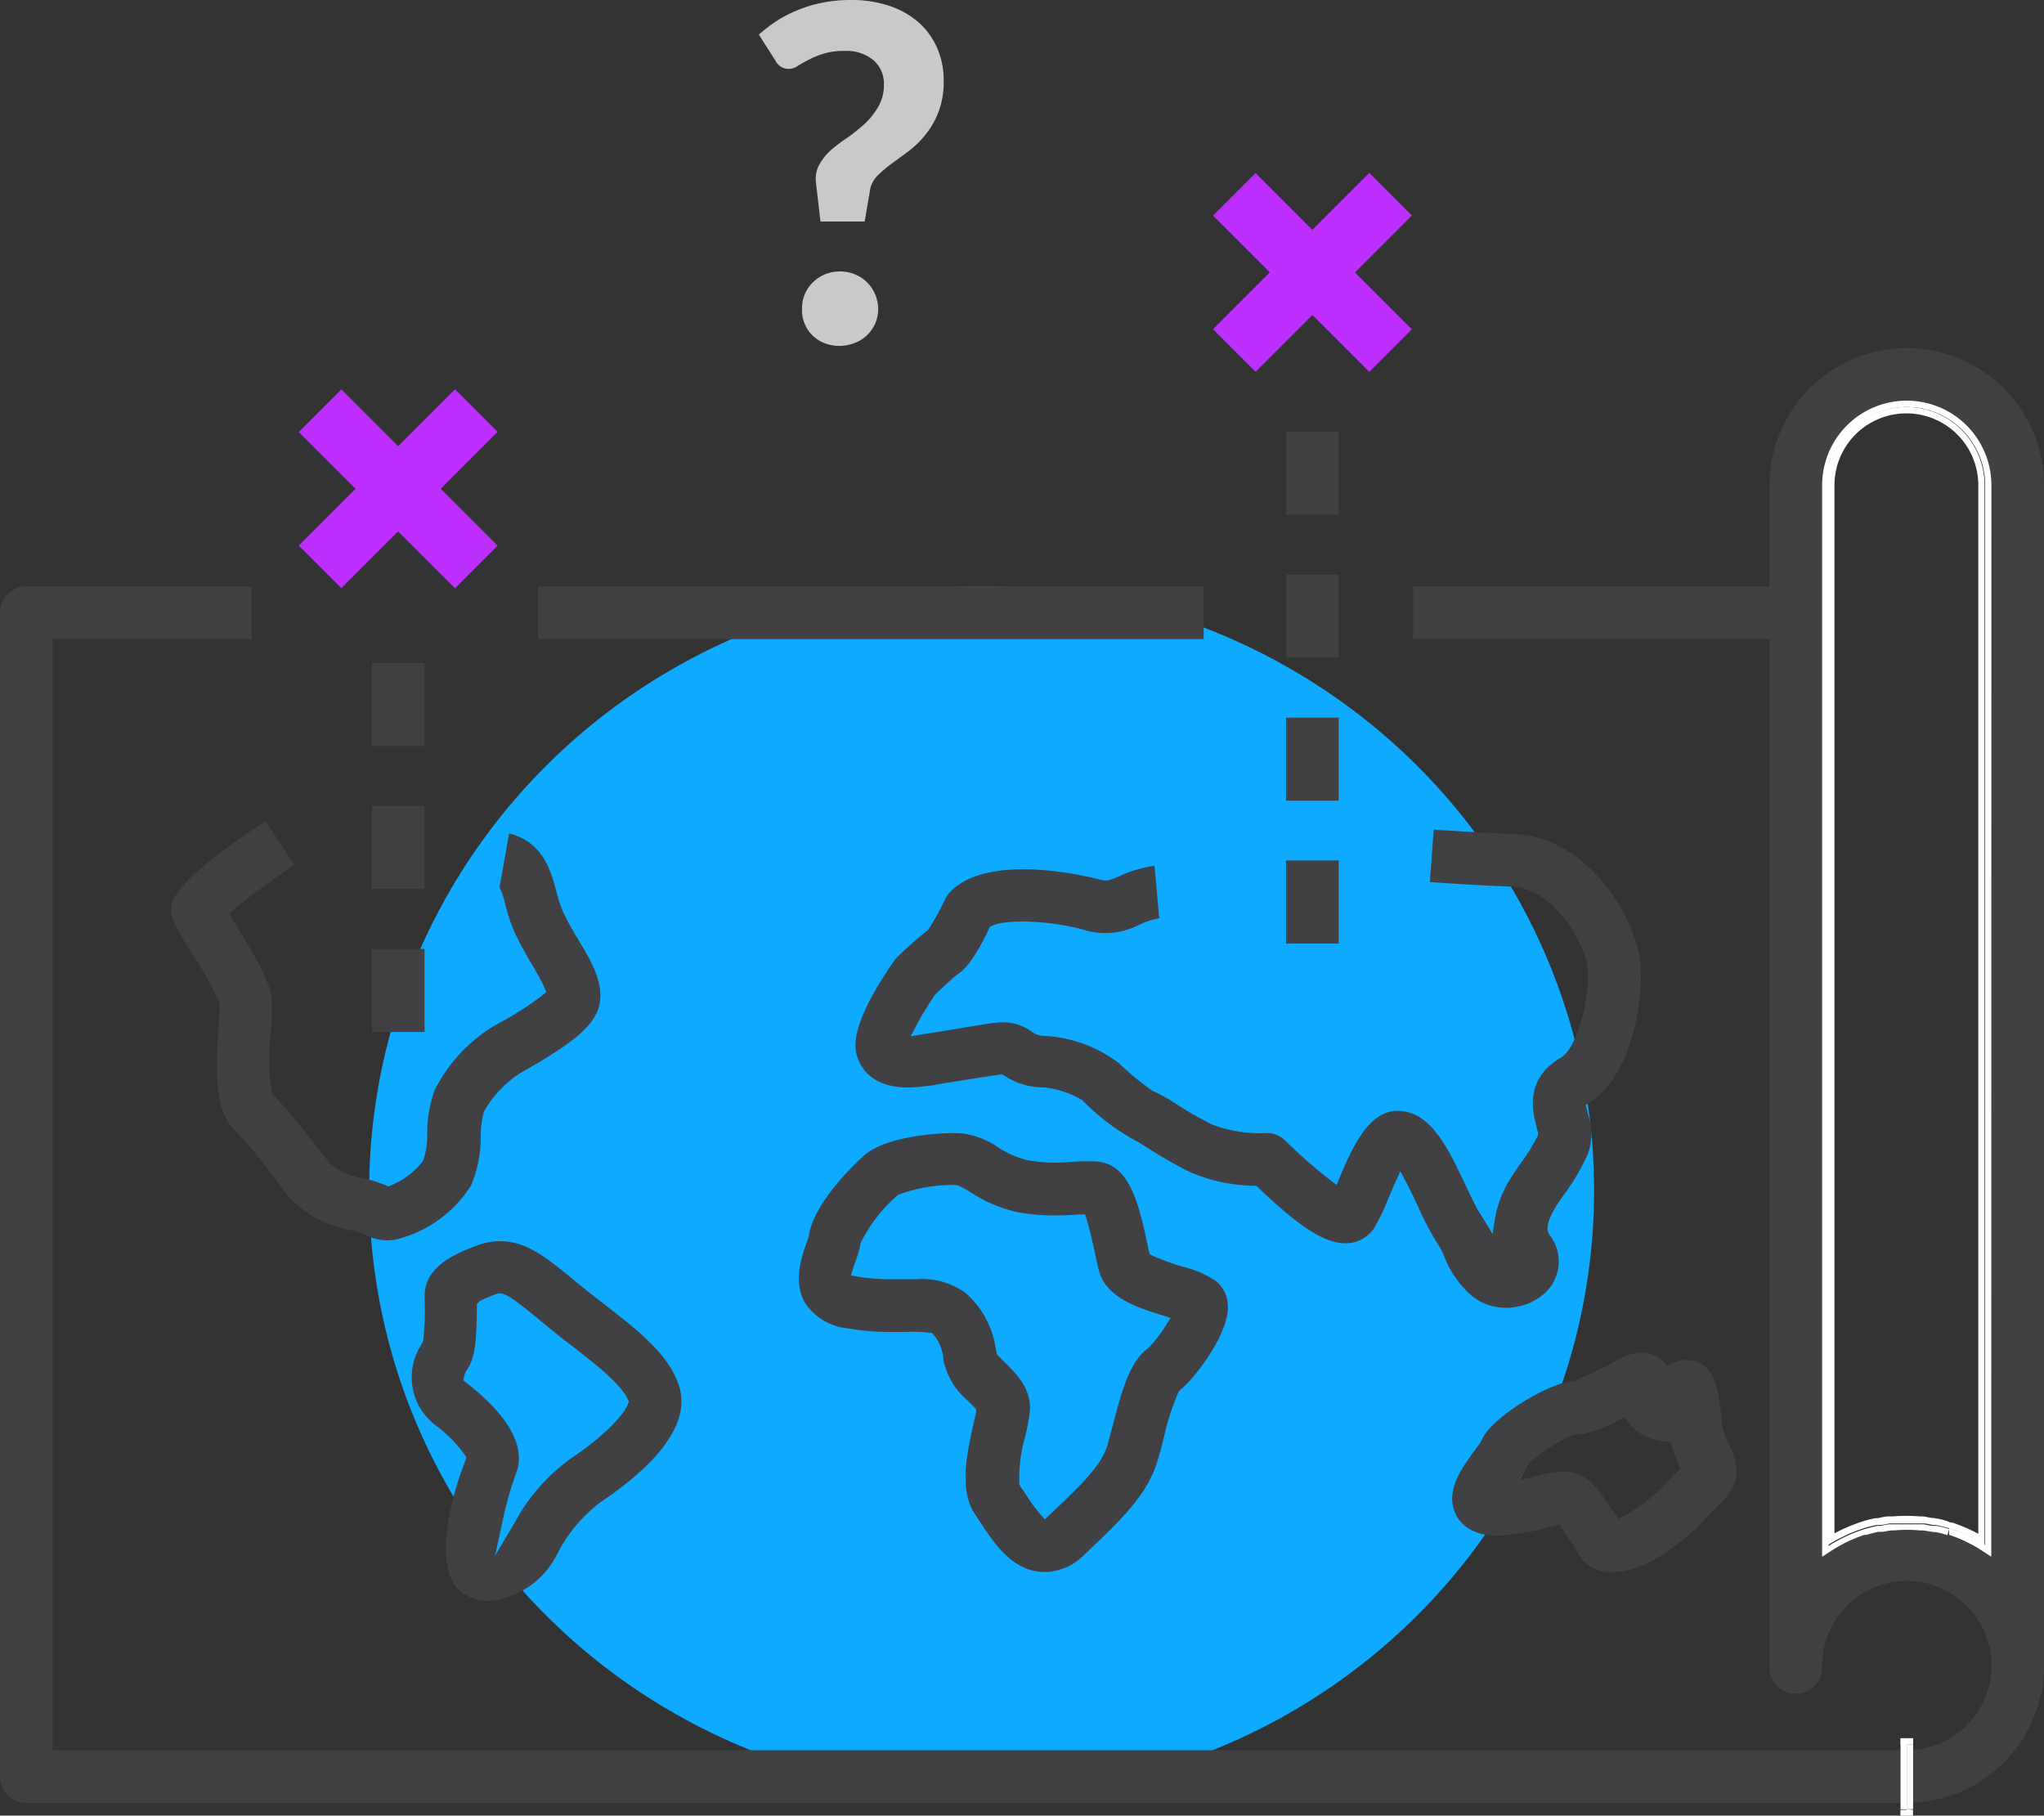
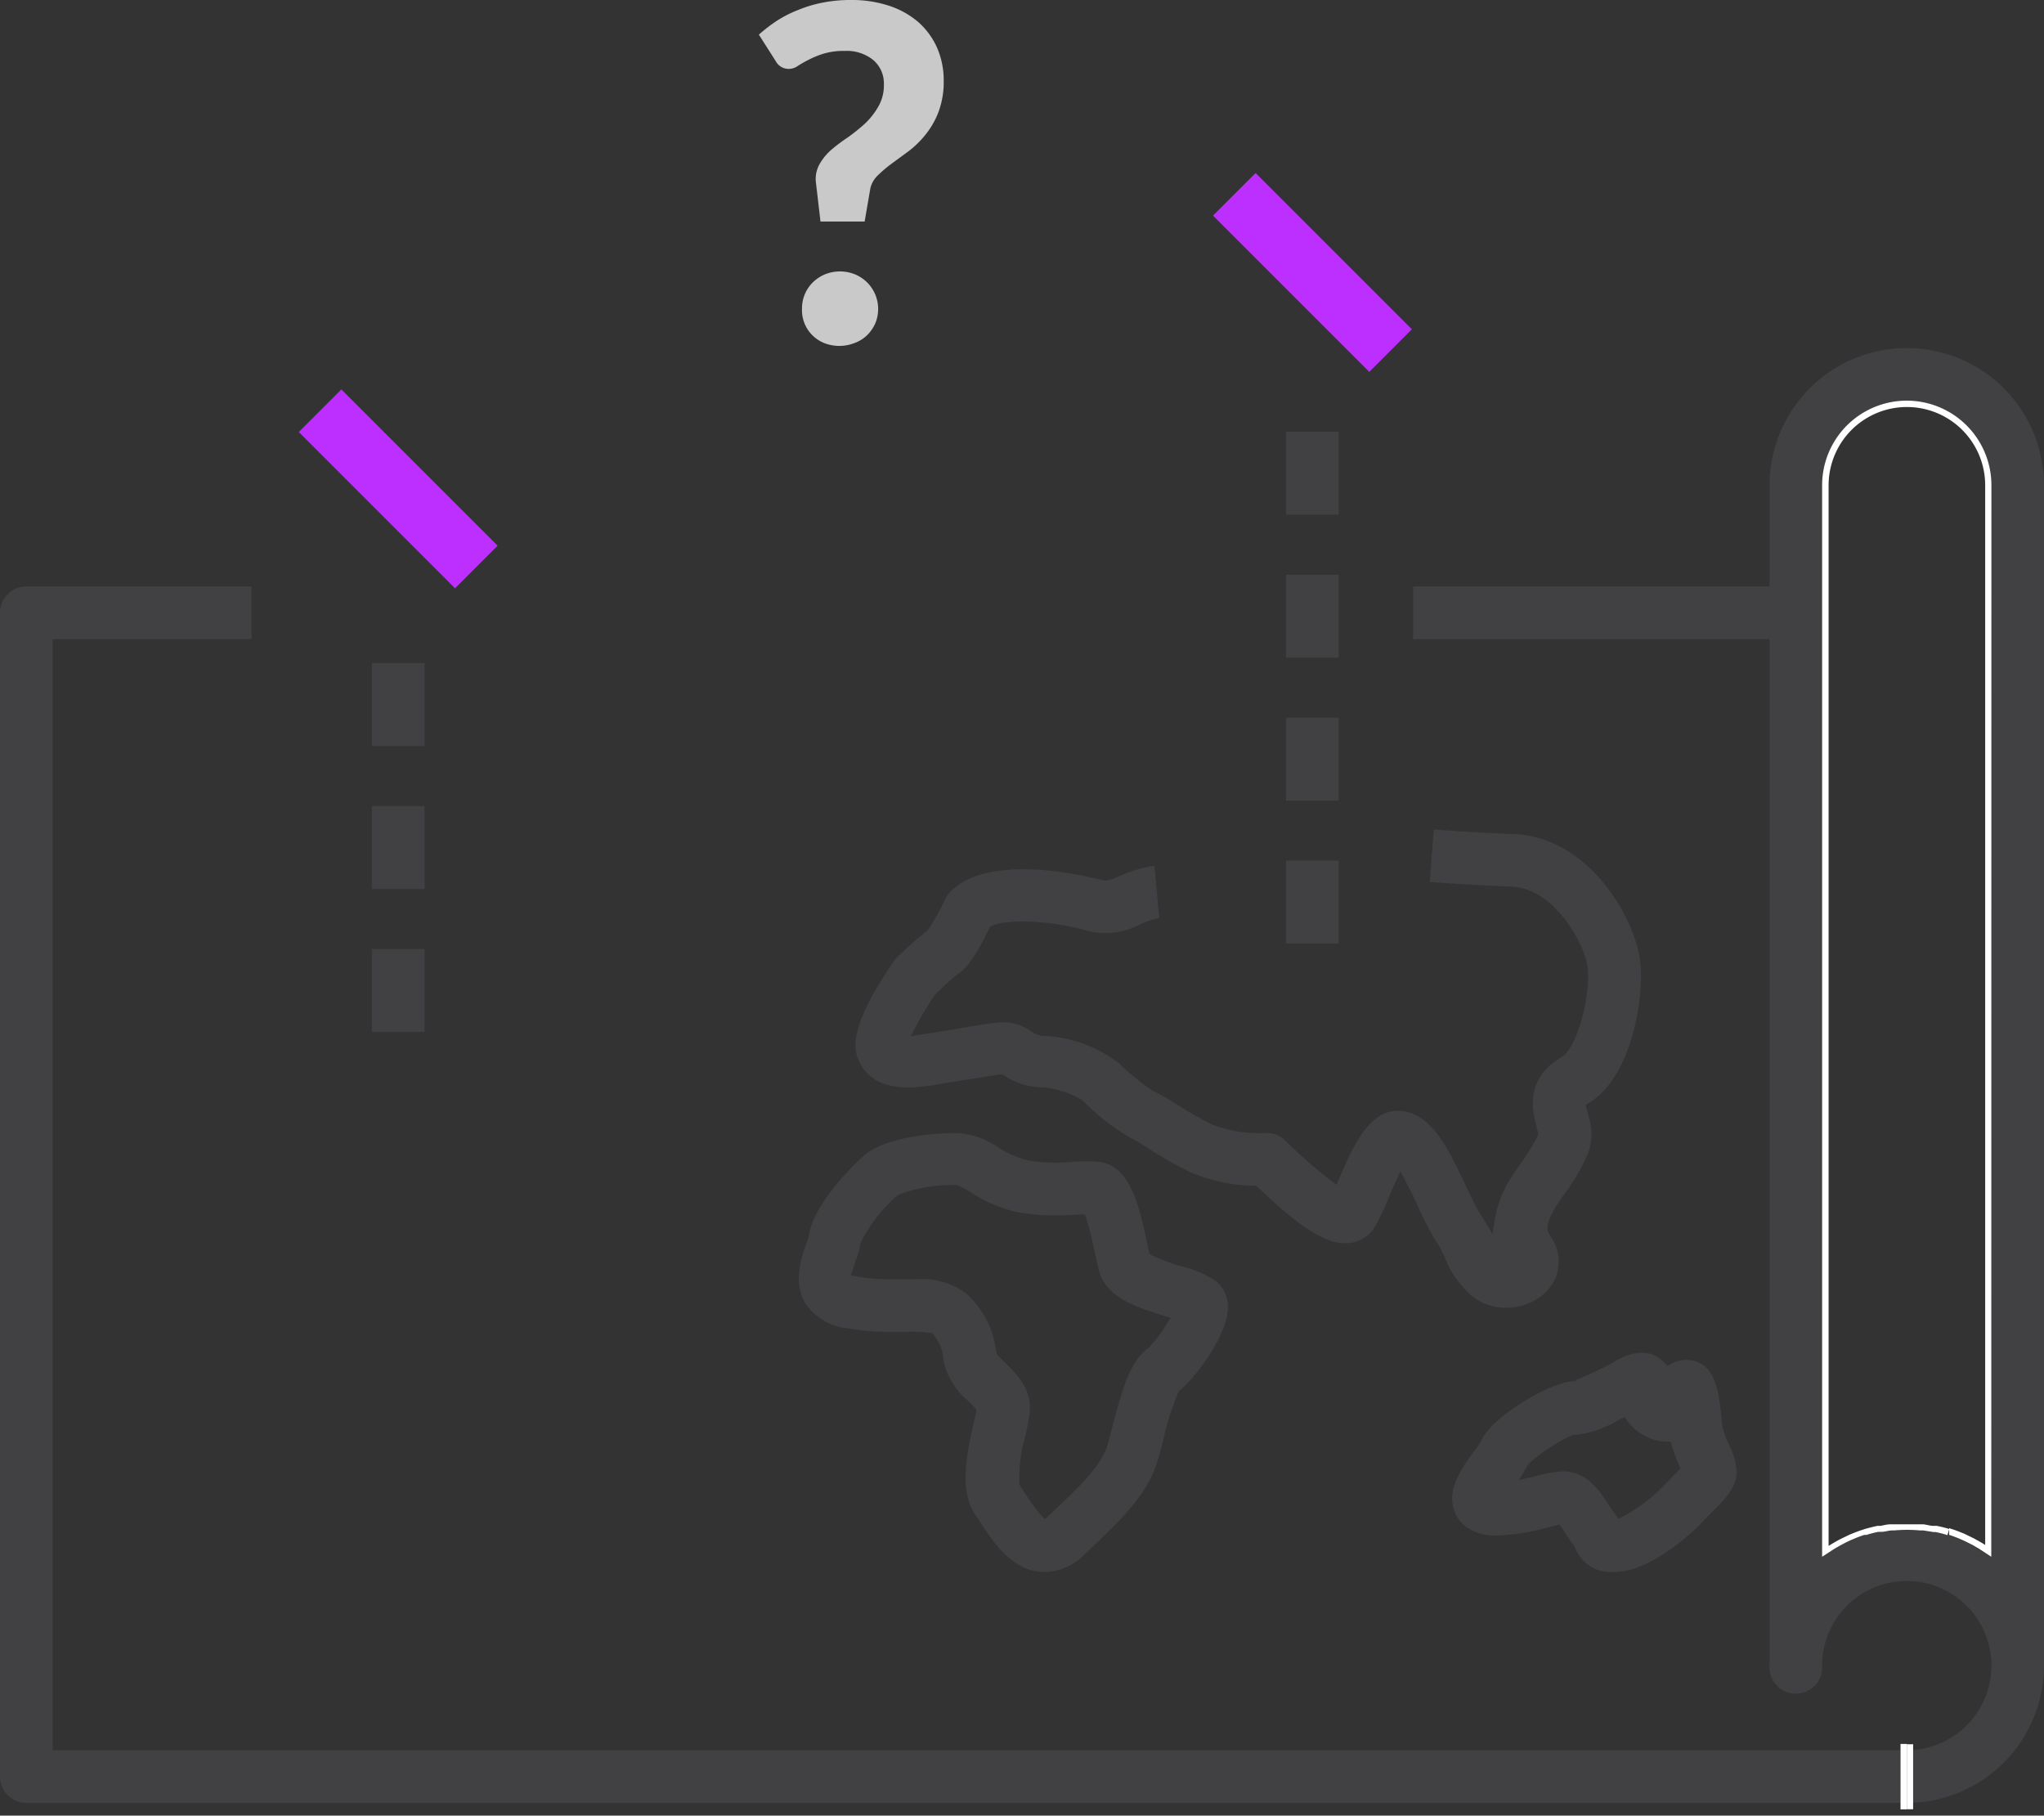
<svg xmlns="http://www.w3.org/2000/svg" viewBox="0 0 160.56 142.61">
  <rect x="0" y="0" width="160.56" height="142.61" fill="#333333" stroke="none" />
  <defs>
    <style>.cls-3{fill:#bc2fff}.cls-4{fill:none}.cls-5{fill:#414042}.cls-6{fill:#fff}</style>
  </defs>
  <g id="Layer_2" data-name="Layer 2">
    <g id="Layer_1-2" data-name="Layer 1">
-       <ellipse cx="77.11" cy="93.52" rx="48.11" ry="47.46" fill="#0daaff" />
      <path d="M59.61 2.72A12 12 0 0 1 61 1.65a9.18 9.18 0 0 1 1.68-.86A10 10 0 0 1 64.6.21 11.26 11.26 0 0 1 66.83 0a9.34 9.34 0 0 1 3 .45 6.76 6.76 0 0 1 2.3 1.28 5.87 5.87 0 0 1 1.47 2 6.4 6.4 0 0 1 .53 2.63 6.72 6.72 0 0 1-.4 2.41 6.56 6.56 0 0 1-1 1.77 7.67 7.67 0 0 1-1.31 1.3l-1.36 1a10.07 10.07 0 0 0-1.11.94 2.05 2.05 0 0 0-.58 1l-.45 2.62h-3.47l-.35-3a2.4 2.4 0 0 1 .22-1.4 4.37 4.37 0 0 1 .93-1.19 13.23 13.23 0 0 1 1.32-1 14.51 14.51 0 0 0 1.35-1.08A5.75 5.75 0 0 0 69 8.36a3.3 3.3 0 0 0 .43-1.72 2.41 2.41 0 0 0-.84-1.93A3.3 3.3 0 0 0 66.37 4a5.5 5.5 0 0 0-1.69.22 7.13 7.13 0 0 0-1.19.49 9.63 9.63 0 0 0-.84.48 1.21 1.21 0 0 1-.66.22 1.14 1.14 0 0 1-1.05-.6ZM63 24.25a2.84 2.84 0 0 1 .86-2.08 3 3 0 0 1 .94-.62 3.14 3.14 0 0 1 2.36 0 2.94 2.94 0 0 1 1.59 3.86 3 3 0 0 1-.64.92 2.79 2.79 0 0 1-1 .62 3.27 3.27 0 0 1-2.36 0 2.85 2.85 0 0 1-.94-.62 2.76 2.76 0 0 1-.81-2.08Z" fill="#c9c9c9" />
      <path class="cls-3" transform="rotate(-45 103.09 21.389)" d="M100.72 12.72h4.73v17.36h-4.73z" />
-       <path class="cls-3" transform="rotate(-45 103.09 21.389)" d="M94.41 19.03h17.36v4.73H94.41z" />
      <path class="cls-3" transform="rotate(-45 31.274 38.396)" d="M28.91 29.72h4.73v17.36h-4.73z" />
-       <path class="cls-3" transform="rotate(-45 31.274 38.396)" d="M22.6 36.03h17.36v4.73H22.6z" />
      <path class="cls-4" d="m154.23 119.91.28.11c.25.12.51.24.75.37l.17.08V38.12a5.65 5.65 0 0 0-11.3 0v82.36l.12-.06c.3-.16.55-.28.81-.39l.28-.12c.26-.11.53-.21.8-.3l.18-.06c.33-.1.67-.19 1-.26h.19c.34-.07.61-.11.88-.14h.31a13 13 0 0 1 2.16 0h.23c.34 0 .61.08.88.13l.26.05c.34.07.68.16 1 .26h.13c.34.11.64.21.87.32ZM37.16 107.94l-.07-.05.07.05zM153.1 120.03z" />
      <path class="cls-5" d="M101.02 67.59h4.14v6.52h-4.14zM101.02 56.37h4.14v6.52h-4.14zM101.02 45.14h4.14v6.52h-4.14zM101.02 33.91h4.14v6.52h-4.14zM29.21 74.54h4.14v6.52h-4.14zM29.21 63.31h4.14v6.52h-4.14zM29.21 52.08h4.14v6.52h-4.14z" />
-       <path class="cls-5" d="M13.66 72.4A17.53 17.53 0 0 0 15 74.75a29.46 29.46 0 0 1 2.24 4 13.68 13.68 0 0 1-.06 1.78c-.26 3.72-.33 6.65 1.26 8.24a38.93 38.93 0 0 1 2.87 3.43l.08.11L22.68 94a8.49 8.49 0 0 0 4.87 2.62l.93.24.11.06a3.54 3.54 0 0 0 2.92.33A9.71 9.71 0 0 0 37 93.12a9.57 9.57 0 0 0 .76-3.82 7.39 7.39 0 0 1 .26-2 8.69 8.69 0 0 1 2.83-3l.57-.33c3.47-2 5.41-3.4 5.7-5.24.26-1.64-.71-3.29-1.74-5a23.55 23.55 0 0 1-1.14-2.08A10.31 10.31 0 0 1 43.7 70c-.42-1.55-1-3.84-3.71-4.54l-.75 4.24a6.27 6.27 0 0 1 .46 1.37 14.37 14.37 0 0 0 .72 2.16 25.92 25.92 0 0 0 1.34 2.48c.33.57.78 1.33 1 1.86l.16.34-.29.25a23.71 23.71 0 0 1-3.34 2.15l-.64.37a12.38 12.38 0 0 0-4.53 5 10.12 10.12 0 0 0-.56 3.33 6.23 6.23 0 0 1-.33 2.18 6.16 6.16 0 0 1-2.55 1.93l-.2.07-.18-.09a10.69 10.69 0 0 0-1.77-.55 4.92 4.92 0 0 1-2.65-1.21c-.43-.53-.84-1.07-1.25-1.6l-.08-.1A42.79 42.79 0 0 0 21.47 86l-.12-.18a17 17 0 0 1-.07-4.91 15.56 15.56 0 0 0 .07-2.45c-.13-1.33-1.21-3.18-2.84-5.86l-.51-.84.32-.28c1.06-.9 3-2.32 4.81-3.55l-2.28-3.45c-8.14 5.45-7.68 6.65-7.19 7.92ZM36.24 125.05a3.61 3.61 0 0 0 2.17.7 6.64 6.64 0 0 0 5.29-3.55 11.88 11.88 0 0 1 3.46-4.2c3.41-2.28 7.25-5.71 6.19-9.11-.78-2.49-3.25-4.4-5.86-6.43-.59-.45-1.19-.92-1.77-1.39l-.71-.58c-2.14-1.76-3.68-3-5.74-3a5.08 5.08 0 0 0-1.77.33c-1.38.52-3.93 1.47-4.13 3.67a12.19 12.19 0 0 0 0 1.22 22.49 22.49 0 0 1-.13 2.63l-.07.17a4.73 4.73 0 0 0 1 6.41 10.25 10.25 0 0 1 2.34 2.36l.13.21-.08.23c-1.56 3.97-2.35 8.81-.32 10.33Zm.14-16.64.08-.31a1.53 1.53 0 0 1 .22-.5c.69-1 .76-2.58.78-4.88v-.31l.28-.25a11.91 11.91 0 0 1 1.19-.5.93.93 0 0 1 .33-.07c.49 0 1.24.54 3.11 2.08l.73.6c.6.49 1.23 1 1.84 1.45 1.8 1.4 3.84 3 4.38 4.19l.08.18-.07.19c-.3.82-1.83 2.5-4.47 4.27a14.69 14.69 0 0 0-4.4 5l-1.57 2.64.65-3a27.84 27.84 0 0 1 1-3.47c1-2.57-1.55-5.27-3.87-7.08ZM42.26 46.06h52.29v4.14H42.26z" />
      <path class="cls-5" d="M4.14 50.2h15.62v-4.14H2.07A2.07 2.07 0 0 0 0 48.13v91.42a2.07 2.07 0 0 0 2.07 2.06h147.21v-4.13H4.14Z" />
      <path class="cls-6" d="M150.28 142.61h-.49Z" />
      <path class="cls-5" d="M160.56 130.82v-92.7a10.78 10.78 0 1 0-21.56 0v7.94h-28v4.14h28v80.62a2.07 2.07 0 1 0 4.13 0 6.65 6.65 0 1 1 7.16 6.64v4.14a10.79 10.79 0 0 0 10.27-10.78Zm-4.91-9c-.22-.15-.46-.28-.7-.42l-.16-.08c-.22-.11-.45-.23-.69-.33l-.25-.11c-.24-.1-.49-.19-.73-.27v-.53l-.15.48a7.32 7.32 0 0 0-.92-.24h-.15l-.83-.13h-.27a10.91 10.91 0 0 0-2 0h-.24c-.29 0-.53.07-.78.11h-.24c-.31.07-.62.14-.92.24h-.17c-.24.08-.49.17-.73.27l-.26.11c-.23.1-.46.21-.68.33l-.17.09c-.24.13-.48.27-.71.42l-.77.5V38.12a6.65 6.65 0 0 1 13.3 0v84.16Z" />
-       <path class="cls-6" d="m154 120.37.27.11.72.35.16.09c.25.13.5.28.74.43V38.12a6.15 6.15 0 0 0-12.3 0v83.24c.24-.16.49-.3.74-.44l.17-.09.72-.35.27-.11c.25-.1.51-.2.77-.28l.17-.06c.32-.1.64-.18 1-.25h.26c.25 0 .51-.08.77-.12h2.58c.26 0 .52.07.77.12h.26c.32.07.64.15 1 .25l.17.06c.29.08.55.18.76.28Zm-1.8-1.08-.26-.05c-.27 0-.54-.09-.88-.13h-.23a13 13 0 0 0-2.16 0h-.31c-.27 0-.54.07-.88.14h-.19c-.34.07-.68.16-1 .26l-.18.06c-.27.09-.54.19-.8.3l-.28.12c-.26.11-.51.23-.81.39l-.12.06V38.12a5.65 5.65 0 0 1 11.3 0v82.35l-.17-.08c-.24-.13-.5-.25-.75-.37l-.28-.11c-.27-.11-.53-.21-.86-.32h-.13c-.29-.14-.63-.23-.97-.3ZM149.79 142.11V137a4 4 0 0 0 .49 0v-.47h-1v.5h.49v5.13h-.49v.5h.99v-.5Z" />
      <path class="cls-6" d="M149.29 136.98h.49v5.14h-.49zM156.43 38.12a6.65 6.65 0 0 0-13.3 0v84.16l.77-.5c.23-.15.47-.29.71-.42l.17-.09c.22-.12.45-.23.68-.33l.26-.11c.24-.1.49-.19.73-.27h.17c.3-.1.61-.17.92-.24h.24c.25 0 .49-.08.78-.11h.24a10.91 10.91 0 0 1 2 0h.27l.83.13h.15a7.32 7.32 0 0 1 .92.24l.15-.48c-.32-.1-.64-.18-1-.25h-.26c-.25 0-.51-.09-.77-.12h-2.58c-.26 0-.52.07-.77.12h-.26c-.32.07-.64.15-1 .25l-.17.06c-.26.08-.52.18-.77.28l-.27.11-.72.35-.17.09c-.25.14-.5.28-.74.44V38.12a6.15 6.15 0 0 1 12.3 0v83.23c-.24-.15-.49-.3-.74-.43l-.16-.09-.72-.35-.27-.11c-.25-.1-.51-.2-.77-.28l-.17-.06v.53c.24.08.49.17.73.27l.25.11c.24.1.47.22.69.33l.16.08c.24.14.48.27.7.42l.78.51ZM149.79 142.11h.49V137a4 4 0 0 1-.49 0Z" />
      <path class="cls-5" d="M123.73 108.49h-.08c-1.82 0-6.55 2.86-7.26 4.63a4.78 4.78 0 0 1-.43.64l-.13.18c-.92 1.26-2.07 2.82-1.68 4.44a2.72 2.72 0 0 0 1.46 1.82 4.42 4.42 0 0 0 2 .42 18 18 0 0 0 4-.65l.9-.22.39.59c.21.32.42.64.63.91a1.74 1.74 0 0 1 .19.32 3 3 0 0 0 2.94 1.91 5.68 5.68 0 0 0 .85-.07c2.36-.33 5.29-2.82 6.34-4 .22-.24.46-.47.69-.7 1-1 1.91-1.9 1.87-3.2a5.1 5.1 0 0 0-.58-2 8.31 8.31 0 0 1-.55-1.51c0-.28-.07-.61-.1-1-.2-2-.53-3.88-2.39-4.16a2.34 2.34 0 0 0-1.46.26l-.35.2-.27-.3a2.31 2.31 0 0 0-1.8-.74h-.22a4.78 4.78 0 0 0-2 .78 28.79 28.79 0 0 1-2.85 1.33Zm3.51 3 .36-.18.25.32a4 4 0 0 0 3 1.61h.38l.11.36a12 12 0 0 0 .54 1.44l.14.31-.44.43c-.27.28-.57.58-.85.88a13.23 13.23 0 0 1-3.22 2.44l-.38.2-.25-.36-.14-.19a5.87 5.87 0 0 1-.39-.58c-.7-1.07-1.7-2.6-3.58-2.6a9.86 9.86 0 0 0-2.19.39l-1.26.3.59-1c0-.06.07-.13.11-.2l.09-.12a14.41 14.41 0 0 1 3.42-2.23h.19a8.42 8.42 0 0 0 3.52-1.23ZM76.45 111.92c-.51 2.34-1.15 5.24.22 7.14l.42.64c1.06 1.59 2.5 3.78 5 3.78a4.45 4.45 0 0 0 3.08-1.36l.4-.38c2.48-2.36 4.62-4.38 5.39-7.11.15-.49.29-1 .43-1.59a20.63 20.63 0 0 1 1.2-3.74l.12-.13c1.24-1 3.67-4.28 3.74-6.36a2.63 2.63 0 0 0-.94-2.19 8.37 8.37 0 0 0-2.65-1.14 17 17 0 0 1-2.37-.87l-.19-.11-.05-.22c-.06-.23-.11-.5-.17-.78-.72-3.44-1.54-6.28-4.22-6.28h-.8c-.51 0-1.27.1-2.1.1a12.08 12.08 0 0 1-2.2-.18 7.53 7.53 0 0 1-2.33-1A6.3 6.3 0 0 0 75.26 89H75c-1.87 0-5.46.36-7.05 1.7-1.09.93-4 3.89-4.4 6.27 0 .14-.14.49-.23.75-.4 1.14-1 3-.09 4.61a4.54 4.54 0 0 0 3.31 2 18.91 18.91 0 0 0 3.53.29h1.16a9.73 9.73 0 0 1 1.82.07h.13l.1.09a3.3 3.3 0 0 1 .82 1.91c0 .25.11.5.17.74A5.67 5.67 0 0 0 76 110c.18.17.37.36.51.51l.17.19v.25c-.08.29-.16.67-.23.97Zm-.58-10.34a5.8 5.8 0 0 0-3.92-1.1H70.06a16.26 16.26 0 0 1-2.66-.2l-.56-.1.17-.54c.06-.2.13-.41.19-.57a8 8 0 0 0 .41-1.46 12.21 12.21 0 0 1 2.92-3.75 12 12 0 0 1 4.38-.78h.24a5.36 5.36 0 0 1 1.11.58 11.11 11.11 0 0 0 3.66 1.55 16 16 0 0 0 3 .26c.78 0 1.47-.05 1.92-.08h.39l.12.37c.26.79.51 2 .64 2.58s.24 1.11.34 1.49c.55 2 2.74 2.8 5 3.49l.62.2-.35.55a10.13 10.13 0 0 1-1.39 1.81c-1.39 1-2 3-2.81 6.11-.14.52-.27 1-.4 1.5-.47 1.64-2.23 3.3-4.27 5.23l-.65.62-.34-.37a13.68 13.68 0 0 1-1.14-1.56l-.45-.66-.08-.18a12 12 0 0 1 .47-3.77 15.48 15.48 0 0 0 .36-2c.11-1.74-1.07-2.9-1.93-3.75-.19-.18-.45-.44-.58-.59l-.08-.09-.09-.43a7.19 7.19 0 0 0-2.35-4.36Z" />
      <path class="cls-5" d="m117.24 96.93-.7-1.16a4.92 4.92 0 0 0-.29-.46c-.3-.47-.71-1.34-1.11-2.18-1.26-2.67-2.44-5.15-4.44-5.74-2.74-.81-4.2 2.07-5.46 5.08l-.25.6-.51-.39c-.84-.64-2-1.62-3.35-2.92l-.23-.22a2 2 0 0 0-1.52-.54 10.47 10.47 0 0 1-4.14-.66 28.59 28.59 0 0 1-2.92-1.67 13.42 13.42 0 0 0-1.8-1 21.37 21.37 0 0 1-2.64-2.17 10.51 10.51 0 0 0-6-2.14A1.71 1.71 0 0 1 81 81a3.83 3.83 0 0 0-2.32-.7c-.62 0-2.33.32-4.67.7l-2.47.39.47-.89c.4-.75.91-1.59 1.4-2.32l.07-.08c.64-.62 1.48-1.39 1.78-1.6s1.07-.7 2.43-3.55l.08-.16.17-.08c1.25-.55 4.64-.39 7.25.34a5.74 5.74 0 0 0 4.29-.41 6.81 6.81 0 0 1 1.58-.52L90.69 68a10.32 10.32 0 0 0-2.81.84c-.8.34-.95.4-1.55.23-.08 0-8.49-2.33-11.71 1a2.27 2.27 0 0 0-.39.58 19.14 19.14 0 0 1-1.3 2.35l-.11.11a29.45 29.45 0 0 0-2.4 2.13 2 2 0 0 0-.25.32c-3.44 5-3 6.66-2.9 7.19.3 1.21 1.41 3.14 5.46 2.56.32 0 .9-.14 1.58-.25l.54-.08c1.11-.18 2.87-.46 3.72-.58h.18l.15.09a5.48 5.48 0 0 0 3.11.92 7.47 7.47 0 0 1 3 1 17.81 17.81 0 0 0 3.86 3 11.86 11.86 0 0 1 1.22.72 34.25 34.25 0 0 0 3.4 1.94 13.4 13.4 0 0 0 5 1.07h.19l.14.13c3.16 3 5.36 4.61 7.25 4.36a2.65 2.65 0 0 0 1.93-1.27 16.77 16.77 0 0 0 1-2.08c.16-.4.36-.87.57-1.33L110 92l.48.91c.35.67.7 1.41.94 1.93a24.86 24.86 0 0 0 1.42 2.72 5.76 5.76 0 0 1 .65 1.23 7.62 7.62 0 0 0 1.62 2.51 4.2 4.2 0 0 0 3.2 1.42 4.53 4.53 0 0 0 2.79-.94 3.38 3.38 0 0 0 .66-4.73c-.37-.5-.23-1.14.5-2.35l.53-.78.07-.09a16.74 16.74 0 0 0 1.88-3.22 4.72 4.72 0 0 0 0-3.1l-.18-.71.3-.19c3.34-2.11 4.26-8.14 4-10.9-.3-3.45-4-10-10-10.2-1.63-.06-3.78-.18-6.24-.35l-.3 4.12c1.85.13 4.32.29 6.4.36 3.54.13 5.91 4.88 6 6.44.21 2.27-.85 6.3-2.12 7-2.9 1.7-2.19 4.33-1.89 5.46 0 .12.08.3.11.43v.17l-.07.16a16.14 16.14 0 0 1-1.29 2.07c-.32.45-.57.82-.77 1.14a8.64 8.64 0 0 0-1.22 3Z" />
    </g>
  </g>
</svg>